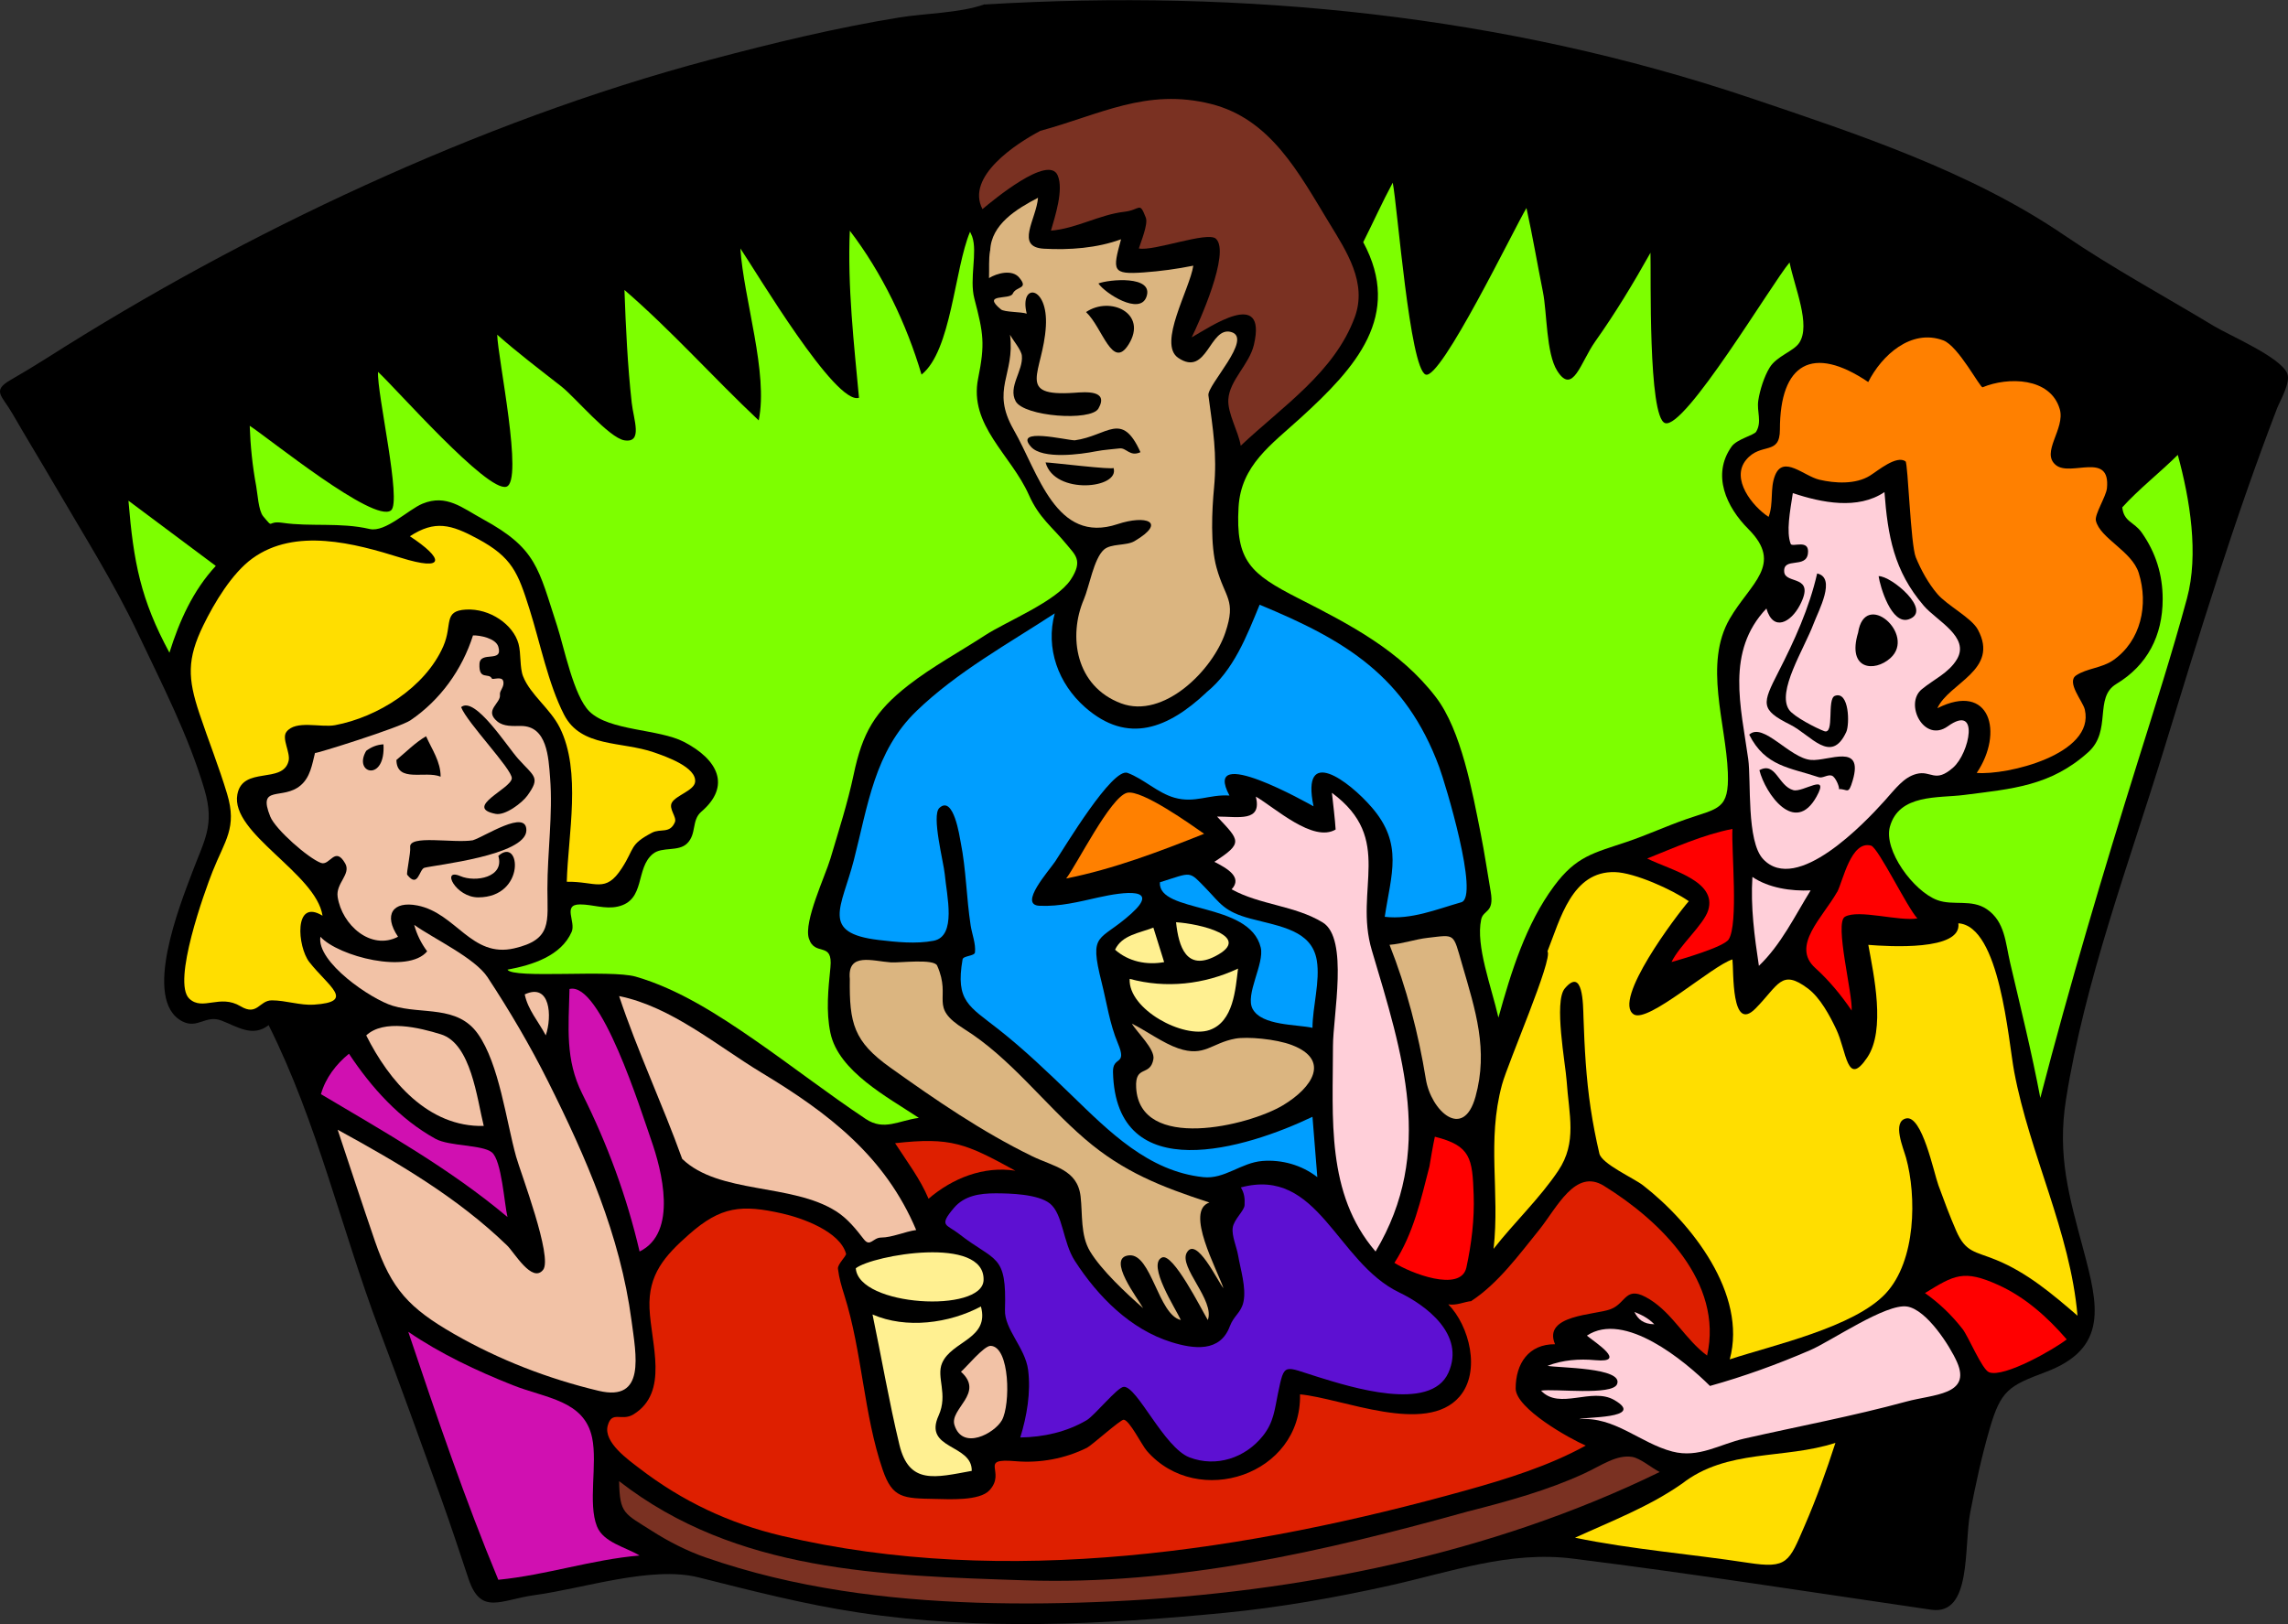
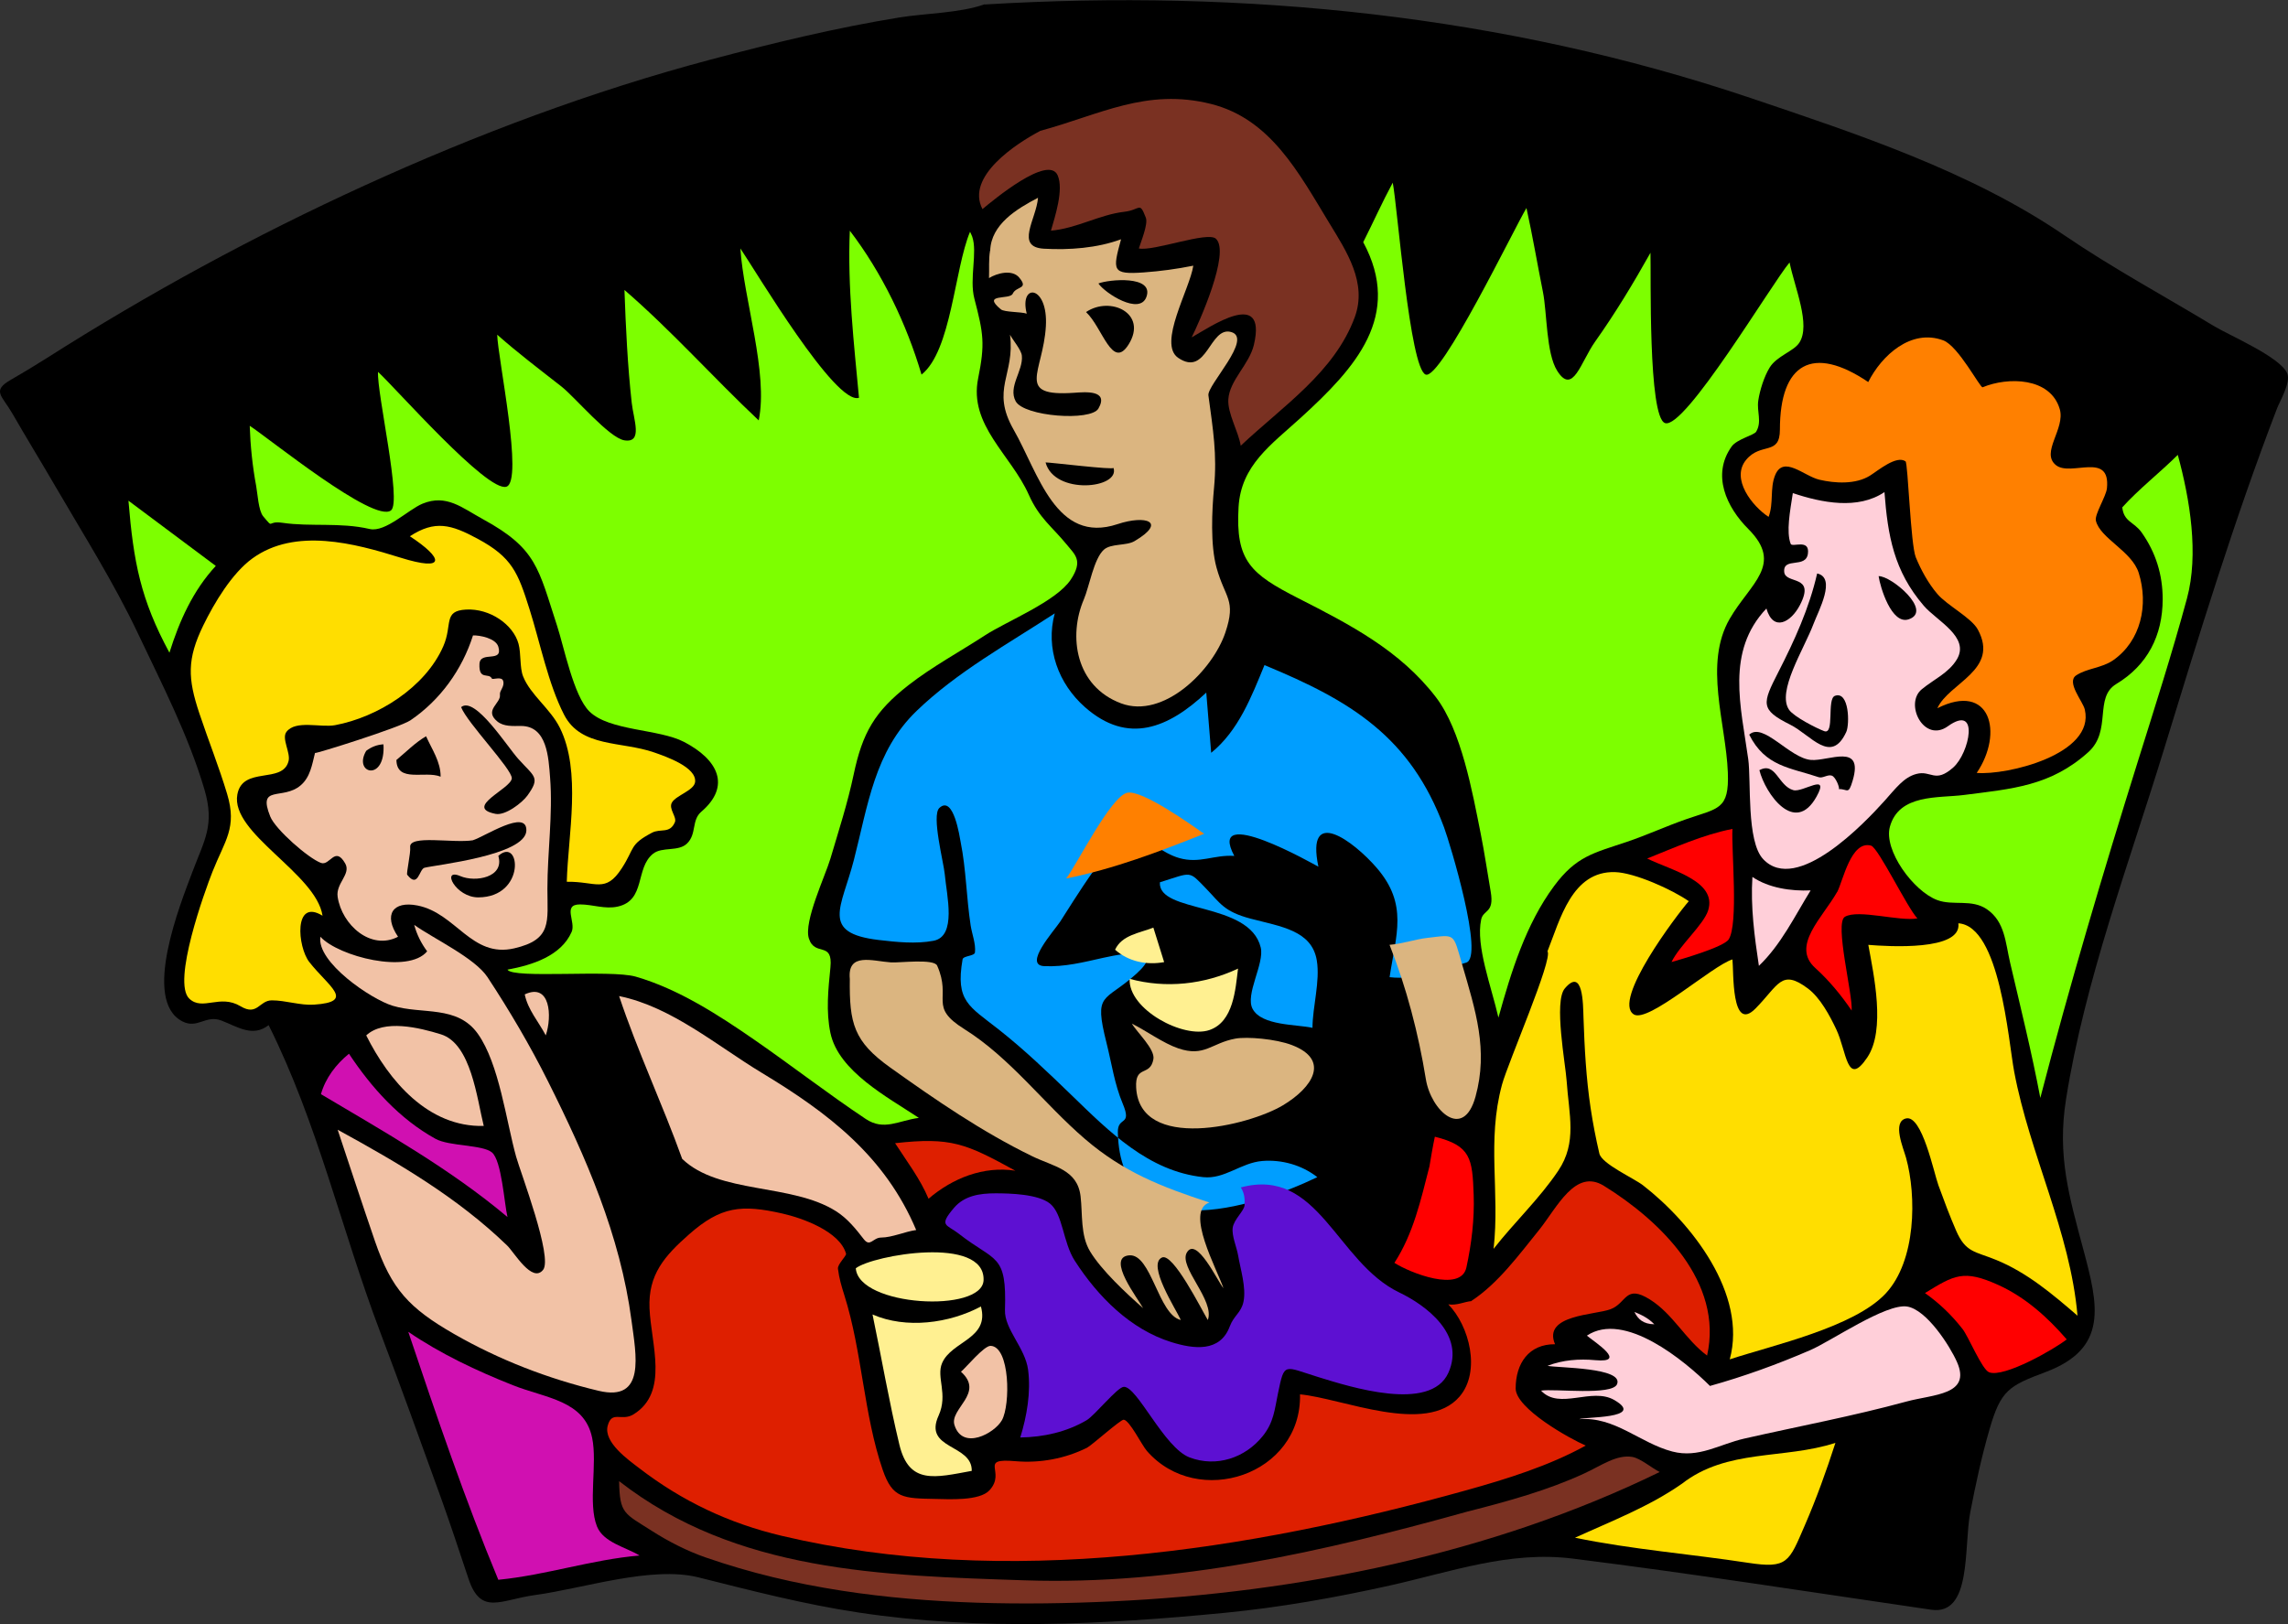
<svg xmlns="http://www.w3.org/2000/svg" xmlns:ns1="http://inkscape.sourceforge.net/DTD/sodipodi-0.dtd" xmlns:ns2="http://www.inkscape.org/namespaces/inkscape" id="Layer_1" style="enable-background:new 0 0 271.767 192.965" ns1:docname="Al bar.svg" xml:space="preserve" viewBox="0 0 271.767 192.965" ns1:version="0.32" version="1.0" ns2:version="0.40+cvs" ns1:docbase="F:\openclip\svg temporanei">
  <rect x="0" y="0" width="271.767" height="192.965" fill="#333333" stroke="none" />
  <ns1:namedview id="base" bordercolor="#666666" ns2:pageshadow="2" ns2:window-width="640" pagecolor="#ffffff" ns2:zoom="1.9589045" ns2:window-x="44" borderopacity="1.0" ns2:current-layer="Layer_1" ns2:cx="135.88350" ns2:cy="96.482498" ns2:window-y="44" ns2:window-height="540" ns2:pageopacity="0.0" />
  <path id="path3" d="m116.96 0.508c-2.952 1.054-7.081 1.069-10.15 1.57-7.586 1.237-14.98 3.033-22.4 5.002-14.014 3.718-27.886 8.924-41.069 14.942-13.077 5.97-25.661 12.811-37.789 20.526-1.412 0.898-2.841 1.757-4.291 2.592-2.277 1.311-1.011 1.868 0.213 4 1.641 2.858 3.37 5.667 5.027 8.516 3.369 5.793 7.007 11.531 9.877 17.593 2.852 6.022 6.021 12.157 7.909 18.567 1.243 4.22-0.01 5.989-1.441 9.798-1.386 3.688-6.042 15.236-1.185 17.739 1.815 0.936 2.769-0.816 4.644-0.096 1.909 0.734 3.709 2.021 5.603 0.544 5.82 11.641 8.618 24.195 13.193 36.312 2.474 6.553 4.852 13.124 7.225 19.713 1.163 3.229 2.234 6.487 3.32 9.744 1.474 4.42 3.787 2.504 7.925 1.941 5.724-0.779 13.827-3.488 19.379-2.1 6.425 1.607 12.471 3.188 19.055 4.183 14.383 2.173 29.046 1.434 43.452 0.034 6.547-0.637 13.182-1.81 19.6-3.241 7.313-1.63 14.206-4.147 21.744-3.205 14.196 1.774 28.403 4.007 42.589 6.076 4.863 0.709 3.846-7.461 4.634-11.563 0.64-3.332 1.359-6.666 2.305-9.926 1.336-4.607 2.284-5.111 6.66-6.756 7.487-2.815 6.233-7.958 4.482-14.507-1.709-6.392-3.13-11.185-2.074-17.873 2.219-14.055 7.495-28.076 11.658-41.662 4.158-13.574 8.32-27.183 13.408-40.443 0.321-0.837 1.657-3.089 1.217-4.153-0.81-1.956-6.844-4.507-8.711-5.636-5.937-3.589-12.054-6.89-17.794-10.803-11.141-7.595-24.59-12.018-37.264-16.301-29.28-9.865-60.11-12.954-90.96-11.104" />
  <path id="path5" style="fill:#7A3122" d="m123.55 15.558c-2.824 1.485-8.877 5.414-6.853 9.286 1.248-1.038 7.844-6.54 8.935-4.002 0.734 1.708-0.32 4.885-0.801 6.564 3.043-0.26 5.785-1.909 8.709-2.242 1.942-0.221 1.786-1.305 2.562 0.705 0.294 0.761-0.606 2.911-0.831 3.65 1.758 0.369 8.167-2.072 9.157-1.153 1.755 1.631-2.048 10.057-2.883 11.719 2.12-1.183 8.98-5.956 7.397 0.865-0.548 2.361-2.895 4.206-3.042 6.5-0.107 1.667 1.208 3.827 1.473 5.507 4.999-4.705 11.143-8.74 13.546-15.274 1.504-4.089-0.982-7.821-3.043-11.207-3.607-5.928-6.941-12.334-14.024-14.122-7.69-1.931-13.21 1.282-20.33 3.204" />
  <path id="path7" style="fill:#7DFF00" d="m161.91 28.751c4.739 8.763-0.903 14.946-7.368 20.849-3.562 3.252-7.137 5.671-7.427 10.659-0.371 6.392 1.429 7.934 7.106 10.827 6.137 3.127 12.059 6.181 16.323 11.734 3.04 3.958 4.349 11.307 5.324 16.184 0.461 2.302 0.799 4.634 1.198 6.948 0.444 2.578-0.879 2.097-1.134 3.3-0.664 3.133 1.203 7.935 2.051 11.654 1.498-5.39 3.24-11.08 6.607-15.626 2.646-3.572 4.711-3.926 8.635-5.251 2.376-0.802 4.673-1.863 7.045-2.69 3.848-1.342 5.135-1.111 4.962-5.571-0.227-5.845-2.886-12.887 0.224-18.252 2.453-4.232 6.438-6.431 2.209-10.663-2.598-2.599-4.38-6.427-1.985-9.798 0.626-0.881 2.666-1.346 2.915-1.761 0.716-1.193 0.051-2.396 0.254-3.715 0.188-1.227 0.692-2.836 1.348-3.906 0.844-1.377 2.851-1.924 3.521-2.946 1.394-2.12-0.547-6.539-1.154-9.543-2.096 2.474-12.455 19.89-14.791 19.084-2.03-0.7-1.649-17.756-1.73-20.237-2.031 3.625-4.165 7.161-6.571 10.552-1.729 2.439-2.642 6.43-4.509 3.473-1.32-2.091-1.197-6.885-1.693-9.365-0.664-3.319-1.229-6.671-1.957-9.976-1.422 2.349-10.177 20.487-11.975 19.789-1.89-0.734-3.352-19.987-3.908-22.799-1.24 2.298-2.35 4.774-3.5 7.055" />
  <path id="path9" style="fill:#DBB580" d="m117.6 29.775c-0.183 1.044-0.086 2.205-0.127 3.266 0.948-0.587 2.745-1.066 3.585-0.064 1.179 1.406-0.346 0.988-0.769 1.921-0.348 0.77-3.75-0.085-1.409 1.857 0.423 0.351 2.423 0.28 3.074 0.513-0.929-3.686 2.563-3.428 2.273 1.505-0.323 5.49-3.711 8.391 3.403 7.893 1.256-0.088 4.122-0.358 2.841 1.873-0.889 1.548-8.853 0.955-9.831-0.865-0.93-1.728 0.916-3.624 0.736-5.411-0.071-0.707-1.074-1.85-1.409-2.498 0.624 4.791-2.334 6.452 0.437 11.296 2.943 5.145 5.023 13.651 12.338 11.214 3.346-1.115 5.922-0.287 2.017 2.018-0.986 0.583-2.796 0.253-3.648 1.024-1.196 1.083-1.729 4.395-2.37 5.892-1.878 4.387-0.989 10.334 4.418 12.36 5.065 1.898 10.888-3.94 12.392-8.421 1.313-3.914-0.045-4.033-1.056-7.717-0.737-2.687-0.55-6.741-0.289-9.51 0.372-3.94-0.124-6.866-0.672-10.951-0.163-1.214 5.36-6.8 2.689-7.525-2.564-0.696-2.832 5.41-6.275 3.074-2.467-1.673 1.384-8.17 1.793-10.952-1.944 0.392-3.915 0.659-5.893 0.801-3.795 0.272-3.701-0.228-2.689-3.938-2.849 1.053-6.147 1.29-9.158 1.121-3.475-0.194-0.892-3.529-0.705-6.052-2.48 1.296-5.57 3.13-5.68 6.276" />
  <path id="path11" style="fill:#7DFF00" d="m102.03 47.259c-2.765 0.958-12.231-15.007-14.089-17.739 0.397 6.045 3.343 14.829 2.177 20.429-5.4-5.086-10.324-10.64-15.946-15.498 0.159 4.467 0.371 8.973 0.864 13.417 0.222 2.003 1.351 4.793-0.864 4.451-1.827-0.282-5.886-5.146-7.493-6.403-2.574-2.014-5.171-3.981-7.621-6.148 0.069 2.762 3.161 17.424 1.089 18.06-2.269 0.696-13.187-11.765-15.243-13.641-0.159 2.497 2.854 15.454 1.537 16.458-2.029 1.549-14.468-8.547-16.779-10.055 0.078 2.392 0.329 4.819 0.769 7.173 0.162 0.865 0.266 2.914 0.833 3.586 1.352 1.603 0.34 0.478 2.306 0.769 3.316 0.49 6.822-0.08 10.343 0.736 1.868 0.433 4.583-2.313 6.276-3.01 2.838-1.168 4.718 0.503 7.141 1.825 6.445 3.518 6.598 5.833 8.838 12.681 0.829 2.532 1.963 8.337 3.842 10.182 2.38 2.337 8.234 2.057 11.239 3.619 4.021 2.09 5.625 5.229 2.05 8.293-1.186 1.017-0.523 2.64-1.697 3.779-1.035 1.004-2.95 0.345-4.036 1.216-2.142 1.718-0.838 5.53-4.194 6.276-1.528 0.339-2.958-0.257-4.483-0.257-2.119 0-0.461 2.061-0.992 3.268-1.251 2.847-4.652 3.936-7.621 4.481 0.648 1.115 12.229-0.035 15.242 0.833 5.022 1.447 9.826 4.552 14.094 7.507 4.444 3.076 8.72 6.401 13.219 9.4 2.183 1.454 3.914 0.181 6.309-0.128-3.676-2.447-9.535-5.51-10.503-10.087-0.541-2.555-0.259-5.209-0.001-7.781 0.322-3.206-1.86-1.23-2.562-3.458-0.629-1.997 1.963-7.454 2.562-9.478 0.98-3.315 2.044-6.593 2.758-9.98 1.049-4.975 2.5-7.504 6.528-10.641 2.81-2.188 6.078-3.958 9.06-5.899 2.591-1.688 8.506-4.033 10.216-6.652 1.472-2.254 0.5-2.921-0.512-4.163-1.707-2.094-3.246-3.11-4.483-5.892-2.121-4.77-7.145-8.265-6.02-13.833 0.83-4.11 0.639-5.313-0.449-9.478-0.616-2.36 0.394-5.498-0.256-7.365-0.075-0.214-0.176-0.374-0.256-0.577-1.862 4.432-2.213 14.136-5.763 16.971-1.782-6.037-4.688-12.087-8.518-17.099-0.29 6.602 0.5 13.511 1.09 19.857" />
  <path id="path13" d="m130.47 33.682c0.796 1.174 4.898 3.798 5.698 1.601 0.95-2.604-4.5-2.087-5.7-1.601" />
  <path id="path15" d="m129 37.077c1.962 1.831 3.113 6.955 5.06 3.842 2.3-3.697-2.19-5.785-5.06-3.842" />
  <path id="path17" style="fill:#FF8000" d="m221.92 45.401c-6.637-4.495-10.504-2.208-10.504 5.636 0 3.153-2.234 1.466-4.002 3.587-1.897 2.276 0.77 5.563 2.656 6.788 0.626-1.611 0.139-3.35 0.771-4.931 0.979-2.449 3.426 0.081 5.251 0.513 1.861 0.44 4.317 0.582 6.021-0.48 0.96-0.599 3.149-2.464 4.226-1.697 0.29 0.207 0.6 9.899 1.217 11.399 0.628 1.526 1.491 3.098 2.562 4.355 1.156 1.358 4.047 2.827 4.806 4.227 2.614 4.826-3.451 6.331-4.805 9.35 6.284-3.168 7.912 2.912 4.674 7.685 3.566 0.304 14.077-2.197 12.841-7.525-0.23-0.993-2.237-3.259-1.024-4.066 1.265-0.842 3.058-0.867 4.387-1.793 3.318-2.313 4.222-6.595 3.041-10.375-0.813-2.6-4.595-4.101-5.09-6.212-0.172-0.734 1.217-2.887 1.313-3.843 0.446-4.433-4.285-1.339-6.054-2.753-1.868-1.494 1.138-4.311 0.449-6.66-1.111-3.792-6.16-3.842-9.158-2.594-0.285 0.119-2.876-4.899-4.675-5.571-3.83-1.426-7.33 1.794-8.92 4.96" />
-   <path id="path19" d="m127.65 52.318c-1.106-0.039-7.271-1.567-5.187 0.769 1.363 1.528 5.961 0.882 7.652 0.544 1.03-0.206 2.322-0.276 2.85-0.352 0.831-0.119 1.22 1.032 2.498 0.448-2.23-4.958-3.86-1.957-7.81-1.409" />
  <path id="path21" style="fill:#7DFF00" d="m252.08 60.259c0.174 1.761 1.403 1.732 2.305 3.01 1.675 2.373 2.496 5.006 2.496 7.91 0 4.354-1.821 7.869-5.507 10.086-2.686 1.616-0.496 5.553-3.329 8.102-4.487 4.036-9.034 4.353-14.795 5.091-2.998 0.385-7.693-0.154-8.771 3.778-0.761 2.772 2.783 7.651 5.635 8.709 1.887 0.7 4.073-0.162 5.891 1.089 2.146 1.478 2.198 3.96 2.754 6.341 1.249 5.353 2.572 10.669 3.588 16.073 3.484-13.409 7.426-26.677 11.559-39.897 2.02-6.461 4.09-12.901 5.858-19.437 1.425-5.266 0.364-11.76-1.087-17.067-2.12 2.102-4.7 4.125-6.58 6.22" />
  <path id="path23" d="m124.19 54.943c1.063 3.925 8.918 3.11 8.068 0.641 0.1 0.288-7.59-0.663-8.07-0.641" />
  <path id="path25" style="fill:#FFCFD9" d="m212.95 58.594c-0.337 2.192-0.795 4.577-0.256 6.02 0.176 0.47 2.275-0.652 2.051 1.153-0.229 1.83-2.965 0.376-2.818 2.177 0.125 1.539 3.803 0.252 1.855 3.971-1.064 2.033-3.156 3.193-3.969 0.384-4.853 5.119-3.023 11.668-2.159 17.889 0.362 2.608-0.23 9.763 1.774 11.89 3.981 4.223 12.063-4.307 14.408-6.917 1.346-1.497 2.274-2.796 3.779-3.202 1.775-0.479 2.206 1.164 4.387-0.768 1.935-1.714 3.176-7.632-0.64-4.899-2.831 2.027-5.194-2.65-3.106-4.387 1.409-1.173 3.231-1.949 4.194-3.586 1.555-2.645-2.403-4.556-3.938-6.34-3.564-4.143-4.285-8.347-4.676-13.512-3.16 2.134-7.47 1.263-10.87 0.125" />
  <path id="path27" style="fill:#7DFF00" d="m20.125 77.55c1.179-3.77 2.795-7.383 5.507-10.311-3.458-2.583-6.917-5.166-10.375-7.749 0.605 7.343 1.451 11.73 4.868 18.06" />
  <path id="path29" style="fill:#FFDE00" d="m48.688 63.718c3.987 2.615 4.362 4.253-1.134 2.535-5.427-1.697-12.476-3.596-17.567 0.091-2.435 1.764-4.533 5.288-5.828 7.94-1.971 4.038-1.858 6.335-0.48 10.471 1.068 3.204 2.325 6.339 3.298 9.574 1.211 4.029-0.259 5.516-1.729 9.222-0.905 2.283-4.853 13.163-2.754 15.114 1.598 1.485 3.606-0.589 6.084 0.896 2.005 1.201 2.204-0.704 3.714-0.704 1.639 0 3.388 0.62 4.996 0.512 4.982-0.336 1.754-2.131-0.545-5.06-1.412-1.798-1.896-7.635 1.569-5.508-0.769-5.036-10.968-9.783-10.119-14.408 0.627-3.417 5.393-1.198 6.084-3.971 0.252-1.009-0.851-2.667-0.257-3.458 1.097-1.459 4.068-0.482 5.783-0.804 5.042-0.946 10.711-4.471 12.854-9.379 1.123-2.572-0.058-4.202 2.69-4.355 2.853-0.159 5.622 1.787 6.243 4.067 0.318 1.167 0.123 2.814 0.545 3.875 0.871 2.187 3.221 3.82 4.354 6.084 2.601 5.198 0.985 12.743 0.833 18.315 3.461-0.059 4.576 1.414 6.532-1.601 1.573-2.424 0.882-2.798 3.587-4.226 1.016-0.537 2.116 0.162 2.721-1.249 0.267-0.623-0.781-1.585-0.352-2.338 0.488-0.855 2.632-1.429 2.753-2.433 0.211-1.754-3.422-3.019-4.867-3.522-3.887-1.355-8.673-0.551-10.696-4.482-1.873-3.64-2.855-8.583-4.098-12.52-1.378-4.369-2.059-6.174-6.18-8.39-3.145-1.697-5.053-2.232-8.034-0.292" />
  <path id="path31" d="m215.84 68.137c-0.945 4.133-2.69 7.96-4.611 11.719-1.917 3.752-2.179 4.45 1.409 6.244 2.474 1.237 4.855 4.788 6.661 0.865 0.417-0.907 0.355-4.906-1.346-4.291-0.997 0.361-0.002 4.672-1.28 4.194-0.958-0.357-3.604-1.72-4.163-2.529-1.502-2.171 1.761-7.182 2.914-10.247 0.58-1.533 2.72-5.446 0.42-5.955" />
  <path id="path33" d="m223.14 68.457c0.182 1.269 1.53 5.829 3.586 5.123 2.9-0.998-2.12-5.193-3.59-5.123" />
-   <path id="path35" style="fill:#009EFF" d="m143.28 82.29c-4.474 4.196-9.289 6.248-14.41 1.729-3.151-2.78-4.716-6.99-3.587-11.144-5.558 3.631-11.6 6.954-16.41 11.592-5.003 4.824-5.772 11.191-7.456 17.734-1.448 5.627-4.021 8.657 2.956 9.482 2.107 0.249 4.4 0.491 6.501 0.097 2.804-0.525 1.567-5.411 1.345-7.909-0.123-1.375-1.6-6.993-0.64-7.877 1.697-1.564 2.41 3.466 2.53 4.067 0.651 3.257 0.679 6.615 1.185 9.895 0.159 1.029 0.628 2.188 0.512 3.201-0.052 0.456-1.396 0.386-1.473 0.833-0.858 4.981 0.763 5.545 4.291 8.325 3.057 2.409 5.855 5.096 8.648 7.799 4.469 4.326 9.134 9.058 15.656 9.748 2.526 0.268 4.479-1.719 7.013-1.921 2.317-0.185 4.689 0.483 6.531 1.921l-0.576-7.173c-7.837 3.758-23.363 8.557-23.695-5.314-0.047-1.981 1.739-0.662 0.577-3.427-0.977-2.322-1.311-4.78-1.921-7.205-1.544-6.136-0.286-4.759 3.522-8.197 3.48-3.143-0.821-2.613-3.906-1.921-2.333 0.523-4.598 1.106-7.013 0.993-2.521-0.119 1.145-4.161 1.889-5.284 1.098-1.655 6.785-11.177 8.582-10.503 1.956 0.734 3.558 2.376 5.57 2.946 2.44 0.691 4.109-0.416 6.533-0.256-3.379-6.317 9.515 1.028 9.988 1.281-1.521-7.298 4.189-3.03 6.918 0.128 3.777 4.372 2.296 7.943 1.539 13 3.143 0.367 6.131-0.884 9.093-1.729 2.19-0.625-1.916-14.159-2.626-16.074-3.996-10.783-11.101-15.052-21.328-19.276-1.54 3.745-3.09 7.798-6.33 10.42" />
-   <path id="path37" d="m220.7 75.181c-1.329 4.403 1.946 4.718 3.842 3.01 3.1-2.79-3.04-8.219-3.84-3.01" />
+   <path id="path35" style="fill:#009EFF" d="m143.28 82.29c-4.474 4.196-9.289 6.248-14.41 1.729-3.151-2.78-4.716-6.99-3.587-11.144-5.558 3.631-11.6 6.954-16.41 11.592-5.003 4.824-5.772 11.191-7.456 17.734-1.448 5.627-4.021 8.657 2.956 9.482 2.107 0.249 4.4 0.491 6.501 0.097 2.804-0.525 1.567-5.411 1.345-7.909-0.123-1.375-1.6-6.993-0.64-7.877 1.697-1.564 2.41 3.466 2.53 4.067 0.651 3.257 0.679 6.615 1.185 9.895 0.159 1.029 0.628 2.188 0.512 3.201-0.052 0.456-1.396 0.386-1.473 0.833-0.858 4.981 0.763 5.545 4.291 8.325 3.057 2.409 5.855 5.096 8.648 7.799 4.469 4.326 9.134 9.058 15.656 9.748 2.526 0.268 4.479-1.719 7.013-1.921 2.317-0.185 4.689 0.483 6.531 1.921c-7.837 3.758-23.363 8.557-23.695-5.314-0.047-1.981 1.739-0.662 0.577-3.427-0.977-2.322-1.311-4.78-1.921-7.205-1.544-6.136-0.286-4.759 3.522-8.197 3.48-3.143-0.821-2.613-3.906-1.921-2.333 0.523-4.598 1.106-7.013 0.993-2.521-0.119 1.145-4.161 1.889-5.284 1.098-1.655 6.785-11.177 8.582-10.503 1.956 0.734 3.558 2.376 5.57 2.946 2.44 0.691 4.109-0.416 6.533-0.256-3.379-6.317 9.515 1.028 9.988 1.281-1.521-7.298 4.189-3.03 6.918 0.128 3.777 4.372 2.296 7.943 1.539 13 3.143 0.367 6.131-0.884 9.093-1.729 2.19-0.625-1.916-14.159-2.626-16.074-3.996-10.783-11.101-15.052-21.328-19.276-1.54 3.745-3.09 7.798-6.33 10.42" />
  <path id="path39" style="fill:#F2C2A6" d="m56.181 75.501c-1.289 4.062-3.896 7.688-7.432 10.083-1.269 0.859-11.371 4.03-11.333 3.878-0.344 1.379-0.563 2.871-1.697 3.843-2.14 1.832-5.175-0.146-3.618 3.714 0.617 1.531 4.512 4.946 6.019 5.507 1.067 0.397 1.658-2.081 2.883 0.064 0.727 1.272-1.141 2.354-0.897 3.971 0.5 3.331 3.948 6.414 7.173 4.738-1.775-2.629-0.608-4.288 2.306-3.714 4.591 0.904 6.415 6.266 11.496 5.091 4.531-1.047 3.939-3.166 3.939-7.062 0-4.382 0.661-8.834 0.32-13.208-0.188-2.389-0.34-6.152-3.461-6.152-0.951 0-2.045 0.099-2.817-0.544-1.608-1.34 0.453-2.136 0.32-3.17-0.065-0.508 0.582-0.942 0.385-1.632-0.17-0.594-1.257-0.108-1.345-0.289-0.358-0.736-1.561 0.265-1.473-1.729 0.071-1.617 2.839-0.066 2.242-2.05-0.306-1.013-2.205-1.371-3.01-1.345" />
  <path id="path41" d="m54.771 84.019c0.723 1.871 6.065 7.377 6.02 8.453-0.051 1.232-5.799 3.468-1.921 4.228 1.15 0.225 3.164-1.32 3.778-2.178 1.564-2.184 0.841-2.205-1.089-4.355-1.363-1.52-5.148-7.511-6.788-6.148" />
  <path id="path43" d="m207.77 87.285c1.9 3.8 4.863 3.914 8.26 5.059 0.462 0.156 1.04-0.347 1.537-0.192 0.508 0.158 1.013 1.596 0.832 1.601 1.077-0.031 1.139 0.763 1.664-1.025 1.324-4.502-2.846-2.281-4.93-2.434-2.55-0.186-5.7-4.535-7.36-3.009" />
  <path id="path45" d="m47.086 90.294c0.045 2.767 3.416 1.232 5.251 1.986 0.008-1.787-1.025-3.224-1.729-4.803-1.304 0.762-2.376 1.871-3.522 2.817" />
  <path id="path47" d="m43.5 89.206c-1.618 2.731 2.32 3.758 2.048-0.769-0.793 0.043-1.459 0.329-2.048 0.769" />
  <path id="path49" d="m208.98 91.511c0.698 2.772 4.205 7.788 6.787 3.138 1.63-2.935-1.629-0.454-2.754-0.768-1.81-0.504-2.08-3.437-4.04-2.37" />
-   <path id="path51" style="fill:#FFCFD9" d="m158.65 98.556c-2.677 1.598-7.234-2.606-9.479-3.907 0.746 3.056-2.044 2.37-4.609 2.37 2.721 2.896 3.129 3.122-0.32 5.379 1.488 0.756 3.396 1.831 2.047 3.266 3.404 1.875 7.489 1.907 10.825 3.939 3.105 1.892 1.215 11.115 1.216 14.697 0.002 8.527-0.853 17.519 5.059 24.398 7.063-11.834 3.226-23.433-0.447-35.799-2.153-7.248 2.714-13.197-4.738-18.7 0.15 1.351 0.38 3.27 0.44 4.346" />
  <path id="path53" style="fill:#FF8000" d="m126.63 104.38c5.617-1.119 11.09-3.201 16.395-5.315-1.454-1.014-7.436-5.305-9.158-4.868-1.98 0.506-5.97 8.553-7.23 10.183" />
  <path id="path55" d="m56.181 99.836c-2.347 0.383-7.651-0.701-7.461 0.833 0.08 0.643-0.476 3.107-0.352 3.266 1.303 1.669 1.418-0.667 2.049-0.833 1.238-0.326 12.018-1.461 12.104-4.419 0.074-2.625-5 0.741-6.34 1.145" />
  <path id="path57" style="fill:#FF0000" d="m195.66 102.01c2.839 1.399 8.319 2.661 7.236 6.148-0.53 1.709-3.428 4.196-4.354 6.147 1.195-0.341 6.2-1.781 6.789-2.69 1.181-1.821 0.314-10.579 0.447-13.127-3.52 0.688-6.91 2.237-10.13 3.517" />
  <path id="path59" style="fill:#FF0000" d="m218.21 105.98c-1.715 3.039-5.503 6.404-2.596 9.03 1.643 1.483 3.082 3.231 4.324 5.06 0.15-1.913-2.066-10.418-0.802-11.144 1.608-0.924 6.486 0.583 8.612 0.192-1.167-1.187-4.645-8.41-5.506-8.646-2.39-0.651-3.33 4.2-4.02 5.51" />
  <path id="path61" d="m59.19 101.69c0.77 2.553-2.713 3.176-4.515 2.402-2.333-1.002-0.553 2.547 2.146 2.529 5.68-0.03 5.016-7.303 2.369-4.93" />
  <path id="path63" style="fill:#009EFF" d="m137.77 104.83c-0.239 3.729 10.648 2.246 11.979 7.749 0.463 1.917-1.891 5.585-0.961 7.301 1.087 2.006 5.224 1.819 7.107 2.241 0.013-2.525 0.923-5.534 0.514-8.006-0.593-3.58-4.297-4.025-7.847-4.962-3.18-0.84-3.627-1.845-5.282-3.555-2.14-2.2-1.62-1.98-5.51-0.77" />
  <path id="path65" style="fill:#FFDE00" d="m183.81 113.03c0.685 0.881-4.699 13.239-5.404 15.844-1.826 6.751-0.236 12.696-1 19.508 2.458-3.146 5.463-5.97 7.686-9.287 2.266-3.381 1.263-6.646 0.992-10.68-0.135-1.999-1.537-9.406-0.223-10.967 2.181-2.589 2.172 1.865 2.225 3.457 0.121 3.604 0.312 7.191 0.848 10.761 0.272 1.814 0.62 3.607 1.038 5.394 0.287 1.229 4.086 2.921 5.175 3.765 5.762 4.466 12.418 12.934 10.311 20.686 5.105-1.679 14.749-3.802 18.508-7.813 3.65-3.896 3.686-11.609 2.434-16.139-0.315-1.14-1.687-4.28 0-4.674 1.903-0.443 3.295 6.442 3.842 7.94 0.664 1.822 1.339 3.634 2.114 5.412 1.134 2.599 2.233 2.432 4.739 3.457 3.684 1.508 6.69 4.058 9.67 6.629-0.856-9.933-5.682-19.194-7.521-28.991-0.71-3.781-1.694-17.307-6.631-17.631 0.439 3.313-8.346 2.753-10.695 2.562 0.643 3.558 2.084 10.098-0.129 13.384-2.429 3.606-2.418-0.692-3.683-3.36-0.765-1.614-1.901-3.744-3.36-4.837-3.169-2.373-3.464-0.426-6.23 2.378-2.9 2.94-2.577-4.401-2.736-5.835-2.391 0.729-10.021 7.605-11.719 6.532-2.595-1.641 5.1-11.809 6.531-13.449-1.92-1.355-6.43-3.397-8.773-3.458-5.11-0.14-6.51 5.63-8.01 9.41" />
  <path id="path67" style="fill:#FFCFD9" d="m208.15 104.19c-0.228 3.536 0.244 7.077 0.77 10.567 2.635-2.522 4.252-5.899 6.146-8.967-2.33 0.11-5-0.29-6.92-1.6" />
-   <path id="path69" style="fill:#FFF091" d="m139.69 109.57c0.313 2.968 1.255 5.802 4.676 4.035 4.55-2.35-1.93-3.87-4.68-4.03" />
  <path id="path71" style="fill:#F2C2A6" d="m50.737 113.03c-2.248 2.726-10.517 0.625-12.68-1.729-0.476 3 5.999 7.416 8.582 8.198 3.517 1.064 7.673-0.106 10.118 3.329 2.542 3.572 3.37 10.383 4.548 14.602 0.528 1.89 4.385 11.971 3.202 13.449-1.298 1.621-3.425-2.075-4.258-2.883-5.905-5.72-12.975-9.844-20.142-13.768 1.471 4.414 2.917 8.838 4.429 13.237 1.967 5.726 4.074 7.974 9.405 11.034 5.339 3.065 11.188 5.327 17.17 6.75 5.625 1.339 4.437-4.272 3.899-8.352-1.332-10.107-5.41-19.405-9.918-28.418-2.134-4.266-4.566-8.397-7.187-12.38-1.502-2.283-6.384-4.562-8.704-6.209 0.295 1.11 0.828 2.19 1.536 3.14" />
  <path id="path73" style="fill:#FFF091" d="m132.45 112.84c1.583 1.413 3.763 1.854 5.827 1.473-0.427-1.366-0.854-2.732-1.281-4.099-1.69 0.66-3.74 0.88-4.55 2.63" />
  <path id="path75" style="fill:#DBB580" d="m165.05 112.26c2.008 5.066 3.441 10.57 4.31 15.949 0.606 3.761 4.455 7.354 5.904 2.078 1.523-5.546 0.015-10.176-1.6-15.723-1.09-3.746-0.764-3.517-4.067-3.138-1.52 0.17-2.99 0.71-4.54 0.83" />
  <path id="path77" style="fill:#DBB580" d="m100.94 116.3c-0.068 5.296 0.466 7.439 4.798 10.535 5.394 3.854 10.875 7.62 16.848 10.534 2.573 1.255 5.386 1.568 5.764 4.771 0.252 2.144-0.03 4.614 1.121 6.533 1.34 2.234 4.31 5.008 6.307 6.755-0.551-1.052-4.445-6.021-1.666-6.275 2.651-0.243 3.455 7.066 6.148 7.685-0.572-1.277-4.057-6.6-2.24-7.429 1.312-0.599 4.652 6.104 5.443 7.429 0.861-2.34-3.474-6.279-2.498-8.005 1.143-2.02 3.673 3.412 4.355 4.227-0.733-2.216-4.624-9.204-1.664-10.183-5.706-1.867-10.196-3.609-14.794-7.558-4.881-4.191-8.841-9.621-14.326-13.052-4.319-2.7-1.454-3.55-3.221-7.536-0.378-0.853-4.509-0.318-5.476-0.384-2.21-0.15-5.2-1.24-4.9 1.96" />
  <path id="path79" style="fill:#FFF091" d="m134.18 116.3c-0.191 3.62 6.397 7.146 9.48 6.083 2.862-0.987 3.086-4.835 3.393-7.3-4.03 1.89-8.56 2.39-12.87 1.22" />
-   <path id="path81" style="fill:#D010B1" d="m67.644 117.51c-0.109 4.617-0.521 8.375 1.511 12.436 2.992 5.981 5.299 12.237 6.814 18.751 4.584-2.237 2.624-9.701 1.385-13.229-1.222-3.48-6.012-18.9-9.71-17.96" />
  <path id="path83" style="fill:#F2C2A6" d="m62.328 118.15c0.371 1.827 1.645 3.243 2.498 4.868 0.774-2.27 0.54-6.29-2.498-4.87" />
  <path id="path85" style="fill:#F2C2A6" d="m81.029 137.69c4.377 4.212 12.995 2.878 18.266 6.216 1.349 0.854 2.337 2.077 3.301 3.324 0.767 0.992 1.08-0.186 2.064-0.19 1.306-0.007 2.839-0.712 4.163-0.896-3.683-8.747-10.396-13.881-18.347-18.68-5.303-3.201-10.73-7.858-16.939-9.115 2.194 6.58 5.152 12.83 7.495 19.35" />
  <path id="path87" style="fill:#DBB580" d="m134.44 121.61c0.55 0.991 2.772 3.035 2.561 4.228-0.378 2.13-2.204 0.623-2.049 3.394 0.426 7.63 13.332 4.558 17.452 2.082 3.495-2.1 5.643-5.381 1.056-7.142-1.928-0.74-5.344-1.022-6.725-0.769-2.858 0.524-3.666 2.223-6.787 1.154-1.77-0.6-3.8-2.09-5.51-2.94" />
  <path id="path89" style="fill:#F2C2A6" d="m43.5 123.02c2.701 5.402 7.358 10.926 13.96 10.758-0.812-3.264-1.503-9.779-5.091-10.887-2.549-0.79-6.77-1.83-8.869 0.13" />
  <path id="path91" style="fill:#D010B1" d="m38.12 130c7.628 4.538 15.335 8.864 22.159 14.602-0.378-1.565-0.685-6.726-1.857-7.686-1.128-0.924-5.055-0.704-6.694-1.609-4.258-2.351-7.614-6.083-10.277-10.109-1.538 1.25-2.791 2.89-3.331 4.81" />
  <path id="path93" style="fill:#FF0000" d="m169.79 138.58c-1.019 3.962-1.904 7.988-4.162 11.462 1.801 1.174 7.889 3.59 8.551 0.546 0.609-2.804 0.965-5.743 0.863-8.615-0.153-4.335-0.326-5.845-4.611-6.915-0.24 1.13-0.49 2.59-0.64 3.52" />
  <path id="path95" style="fill:#DE1F00" d="m106.32 135.83c1.393 2.157 2.97 4.216 3.971 6.597 2.848-2.44 6.537-3.912 10.311-3.331-5.9-3.24-7.64-4.01-14.28-3.27" />
  <path id="path97" style="fill:#DE1F00" d="m174.78 154.59c-0.84 0.069-1.75 0.55-2.754 0.385 2.505 2.545 3.893 7.973 1.346 10.951-3.979 4.652-13.946 0.204-18.957-0.257 0.217 9.563-12.144 13.654-18.187 6.724-0.613-0.703-2.057-3.652-2.754-3.713-0.37-0.032-3.809 3.057-4.355 3.329-2.6 1.299-5.595 1.853-8.485 1.602-4.532-0.394-1.048 1.217-3.107 3.459-1.174 1.278-4.813 1.055-6.404 1.025-3.854-0.071-5.108-0.065-6.276-3.46-2.259-6.571-2.431-14.023-4.554-20.74-0.357-1.13-0.618-2.016-0.761-3.146-0.069-0.544 1.032-1.536 0.96-1.793-0.745-2.668-5.24-4.246-7.557-4.771-4.87-1.104-7.31-0.853-11.079 2.465-2.918 2.569-4.882 4.791-4.707 8.806 0.184 4.244 2.343 9.964-1.89 12.583-1.438 0.891-2.563-0.507-3.074 1.346-0.545 1.978 2.505 4.104 3.747 5.059 5.106 3.927 10.66 6.553 16.939 8.037 26.593 6.286 55.482 1.785 81.33-5.426 4.77-1.33 9.787-2.89 14.155-5.301-1.912-0.815-8.326-4.408-8.326-6.787 0-2.96 1.552-5.281 4.676-5.253-1.502-3.518 4.747-3.458 6.598-4.162 1.946-0.74 1.723-3 4.675-1.153 2.747 1.72 4.21 4.756 6.788 6.661 1.961-8.694-5.518-16.006-12.265-20.173-3.388-2.093-5.555 2.579-7.665 5.218-2.4 2.97-4.91 6.4-8.06 8.46" />
  <path id="path99" style="fill:#5D10D2" d="m147.38 141.08c0.427 0.667 0.495 1.355 0.449 2.113-0.041 0.686-1.272 1.683-1.41 2.689-0.13 0.946 0.48 2.318 0.641 3.267 0.277 1.641 0.986 3.849 0.641 5.509-0.275 1.325-1.14 1.626-1.633 2.945-1.155 3.09-4.274 2.692-6.949 1.856-4.841-1.513-8.693-5.376-11.462-9.67-1.412-2.189-1.393-5.543-2.946-6.789-1.41-1.132-4.757-1.216-6.468-1.216-1.861 0-3.696 0.273-4.931 1.729-1.866 2.199-0.888 1.928 0.576 3.074 4.372 3.425 5.701 2.281 5.481 9.065-0.074 2.282 2.407 4.484 2.748 7.104 0.345 2.653-0.147 5.497-0.929 8.037 2.759-0.042 5.487-0.645 7.877-2.049 0.973-0.571 3.656-3.936 4.419-3.97 1.589-0.07 4.779 7.236 7.812 8.389 3.165 1.202 6.604 0.078 8.711-2.562 1.294-1.621 1.391-3.118 1.793-5.06 0.78-3.76 0.663-3.195 4.802-1.921 3.657 1.125 13.3 4.235 15.435-0.513 2.054-4.568-2.71-8.043-5.828-9.542-7.49-3.59-9.59-14.98-18.83-12.48" />
  <path id="path101" style="fill:#FFF091" d="m101.65 150.69c0.335 4.557 15.044 5.346 15.178 1.41 0.18-5.34-13.16-2.98-15.18-1.41" />
  <path id="path103" style="fill:#FF0000" d="m228.64 153.63c1.733 1.227 3.179 2.618 4.482 4.291 0.683 0.876 2.3 4.797 3.137 5.123 1.781 0.693 7.847-2.802 9.223-3.906-2.275-2.639-4.933-5.018-8.133-6.469-4.12-1.86-5.21-1.18-8.71 0.97" />
  <path id="path105" style="fill:#FFCFD9" d="m203.09 164.65c-2.973-2.951-10.142-8.93-14.602-5.957 1.031 0.842 4.853 3.272 0.992 2.914-1.899-0.177-3.891-0.027-5.668 0.673 1.252 0.255 9.068 0.187 8.262 2.177-0.563 1.388-7.443 0.516-9.029 0.77 2.189 2.353 6.017-0.448 8.708 1.12 3.862 2.25-3.819 1.979-4.161 2.272 4.192-0.344 7.214 2.842 11.047 3.844 3.137 0.819 5.582-0.864 8.549-1.538 6.426-1.459 12.855-2.656 19.241-4.397 3.226-0.88 7.755-0.761 6.023-4.696-0.845-1.919-3.605-6.224-5.923-6.596-2.511-0.403-9.075 4.14-11.527 5.188-3.89 1.68-7.83 3.11-11.91 4.25" />
  <path id="path107" style="fill:#FFF091" d="m103.64 156.19c1.079 5.152 1.957 10.347 3.19 15.466 1.152 4.784 4.248 3.902 8.594 3.105 0.062-3.22-5.785-2.508-3.939-6.564 1.156-2.541-0.307-4.56 0.416-6.243 1.13-2.635 5.668-2.863 4.612-6.725-3.77 2.01-8.89 2.69-12.87 0.95" />
  <path id="path109" style="fill:#FFCFD9" d="m194.13 155.87c0.435 0.879 1.05 1.446 2.369 1.474-0.69-0.71-1.48-1.11-2.37-1.47" />
  <path id="path111" style="fill:#D010B1" d="m59.19 187.7c5.652-0.55 11.128-2.407 16.778-2.882-1.629-0.996-4.288-1.533-5.059-3.457-1.099-2.744 0.077-7.418-0.576-10.535-0.933-4.449-5.473-4.682-9.414-6.244-4.318-1.712-8.573-3.723-12.424-6.341 3.313 9.88 6.803 20.11 10.695 29.46" />
  <path id="path113" style="fill:#F2C2A6" d="m114.14 162.98c2.857 2.554-1.381 4.391-0.769 6.339 0.96 3.054 4.761 0.982 5.635-0.576 1.029-1.835 0.963-8.757-1.344-8.838-0.78-0.02-2.92 2.58-3.52 3.08" />
  <path id="path115" style="fill:#FFDE00" d="m199.76 176.3c-3.883 2.718-8.396 4.445-12.682 6.404 6.768 1.394 13.737 1.933 20.565 2.981 4.707 0.723 4.848-0.108 6.719-4.423 1.387-3.198 2.58-6.513 3.649-9.829-6.14 2-12.87 0.66-18.25 4.87" />
  <path id="path117" style="fill:#7A3122" d="m174.4 179.57c-17.221 4.797-34.7 8.802-52.706 8.195-16.998-0.572-34.239-0.956-48.158-11.783 0.072 3.917 0.608 3.806 3.915 5.924 1.944 1.244 4.196 2.392 6.374 3.144 5.351 1.85 10.567 3.078 16.161 3.947 10.427 1.62 21.621 1.756 32.148 1.267 22.121-1.027 45.042-5.619 65.003-15.37-0.911-0.446-2.298-1.64-3.268-1.793-1.864-0.296-3.626 1.008-5.683 1.961-4.33 2.01-9.16 3.33-13.78 4.51" />
</svg>